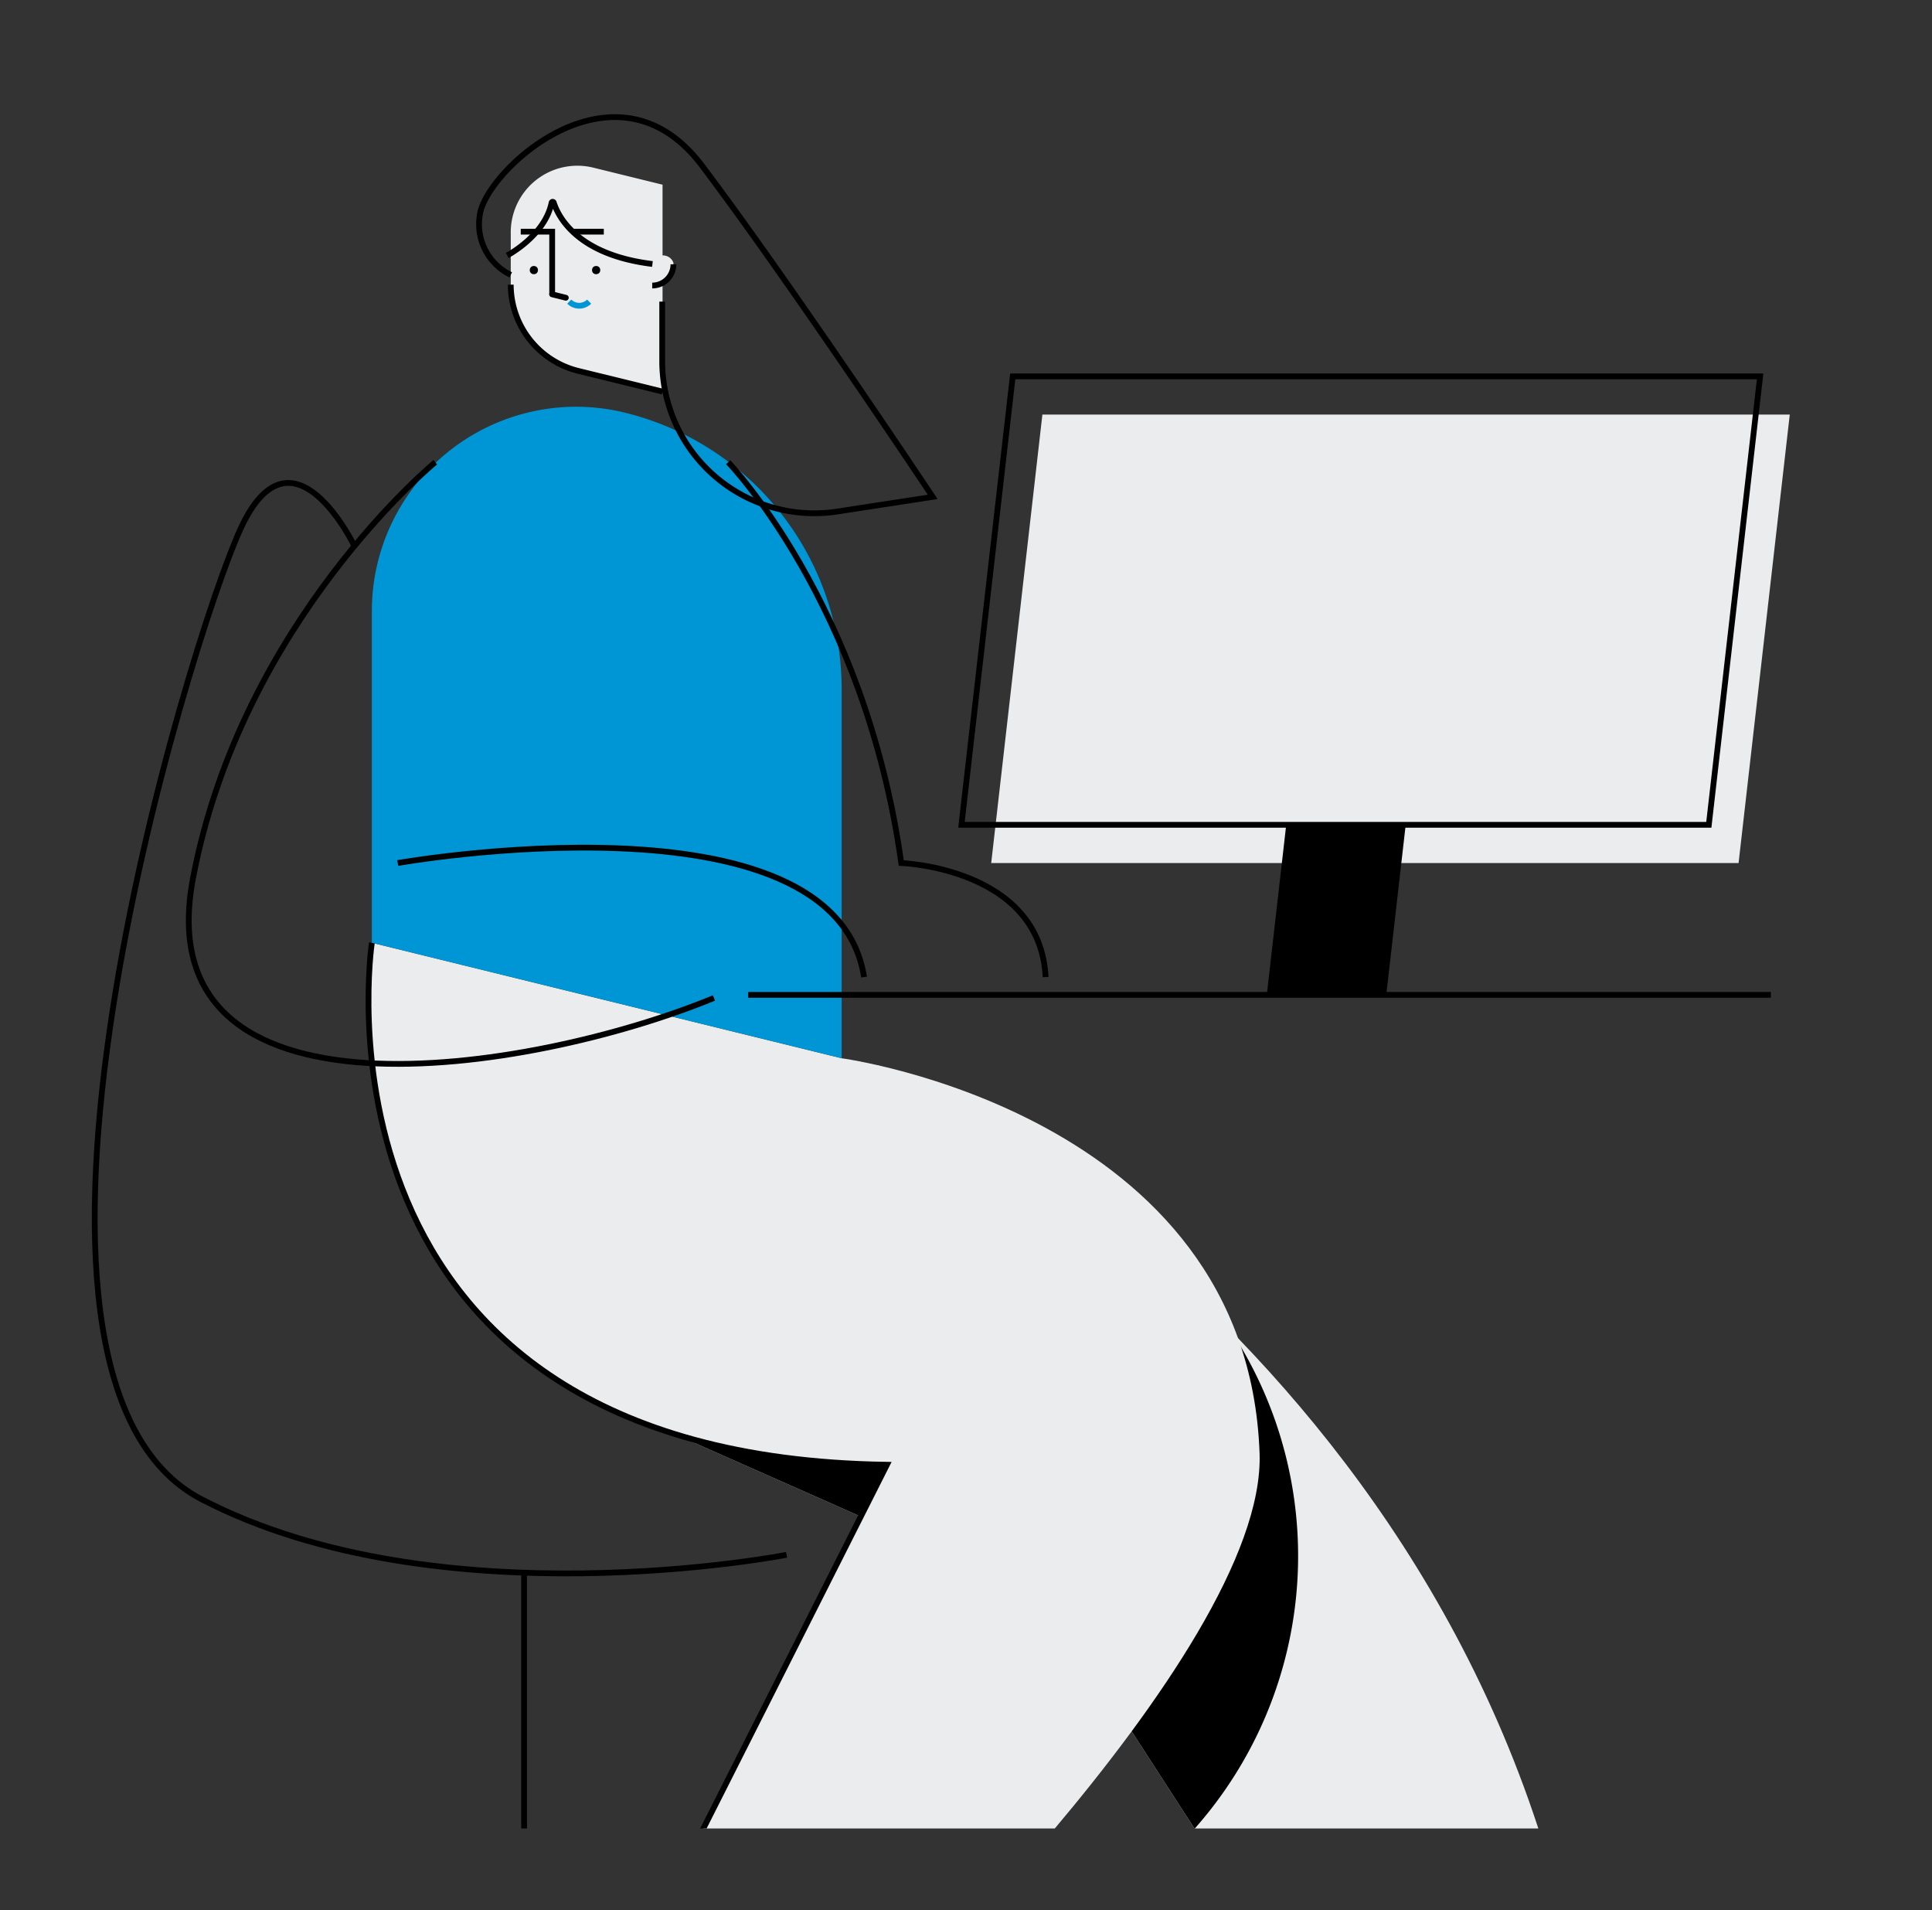
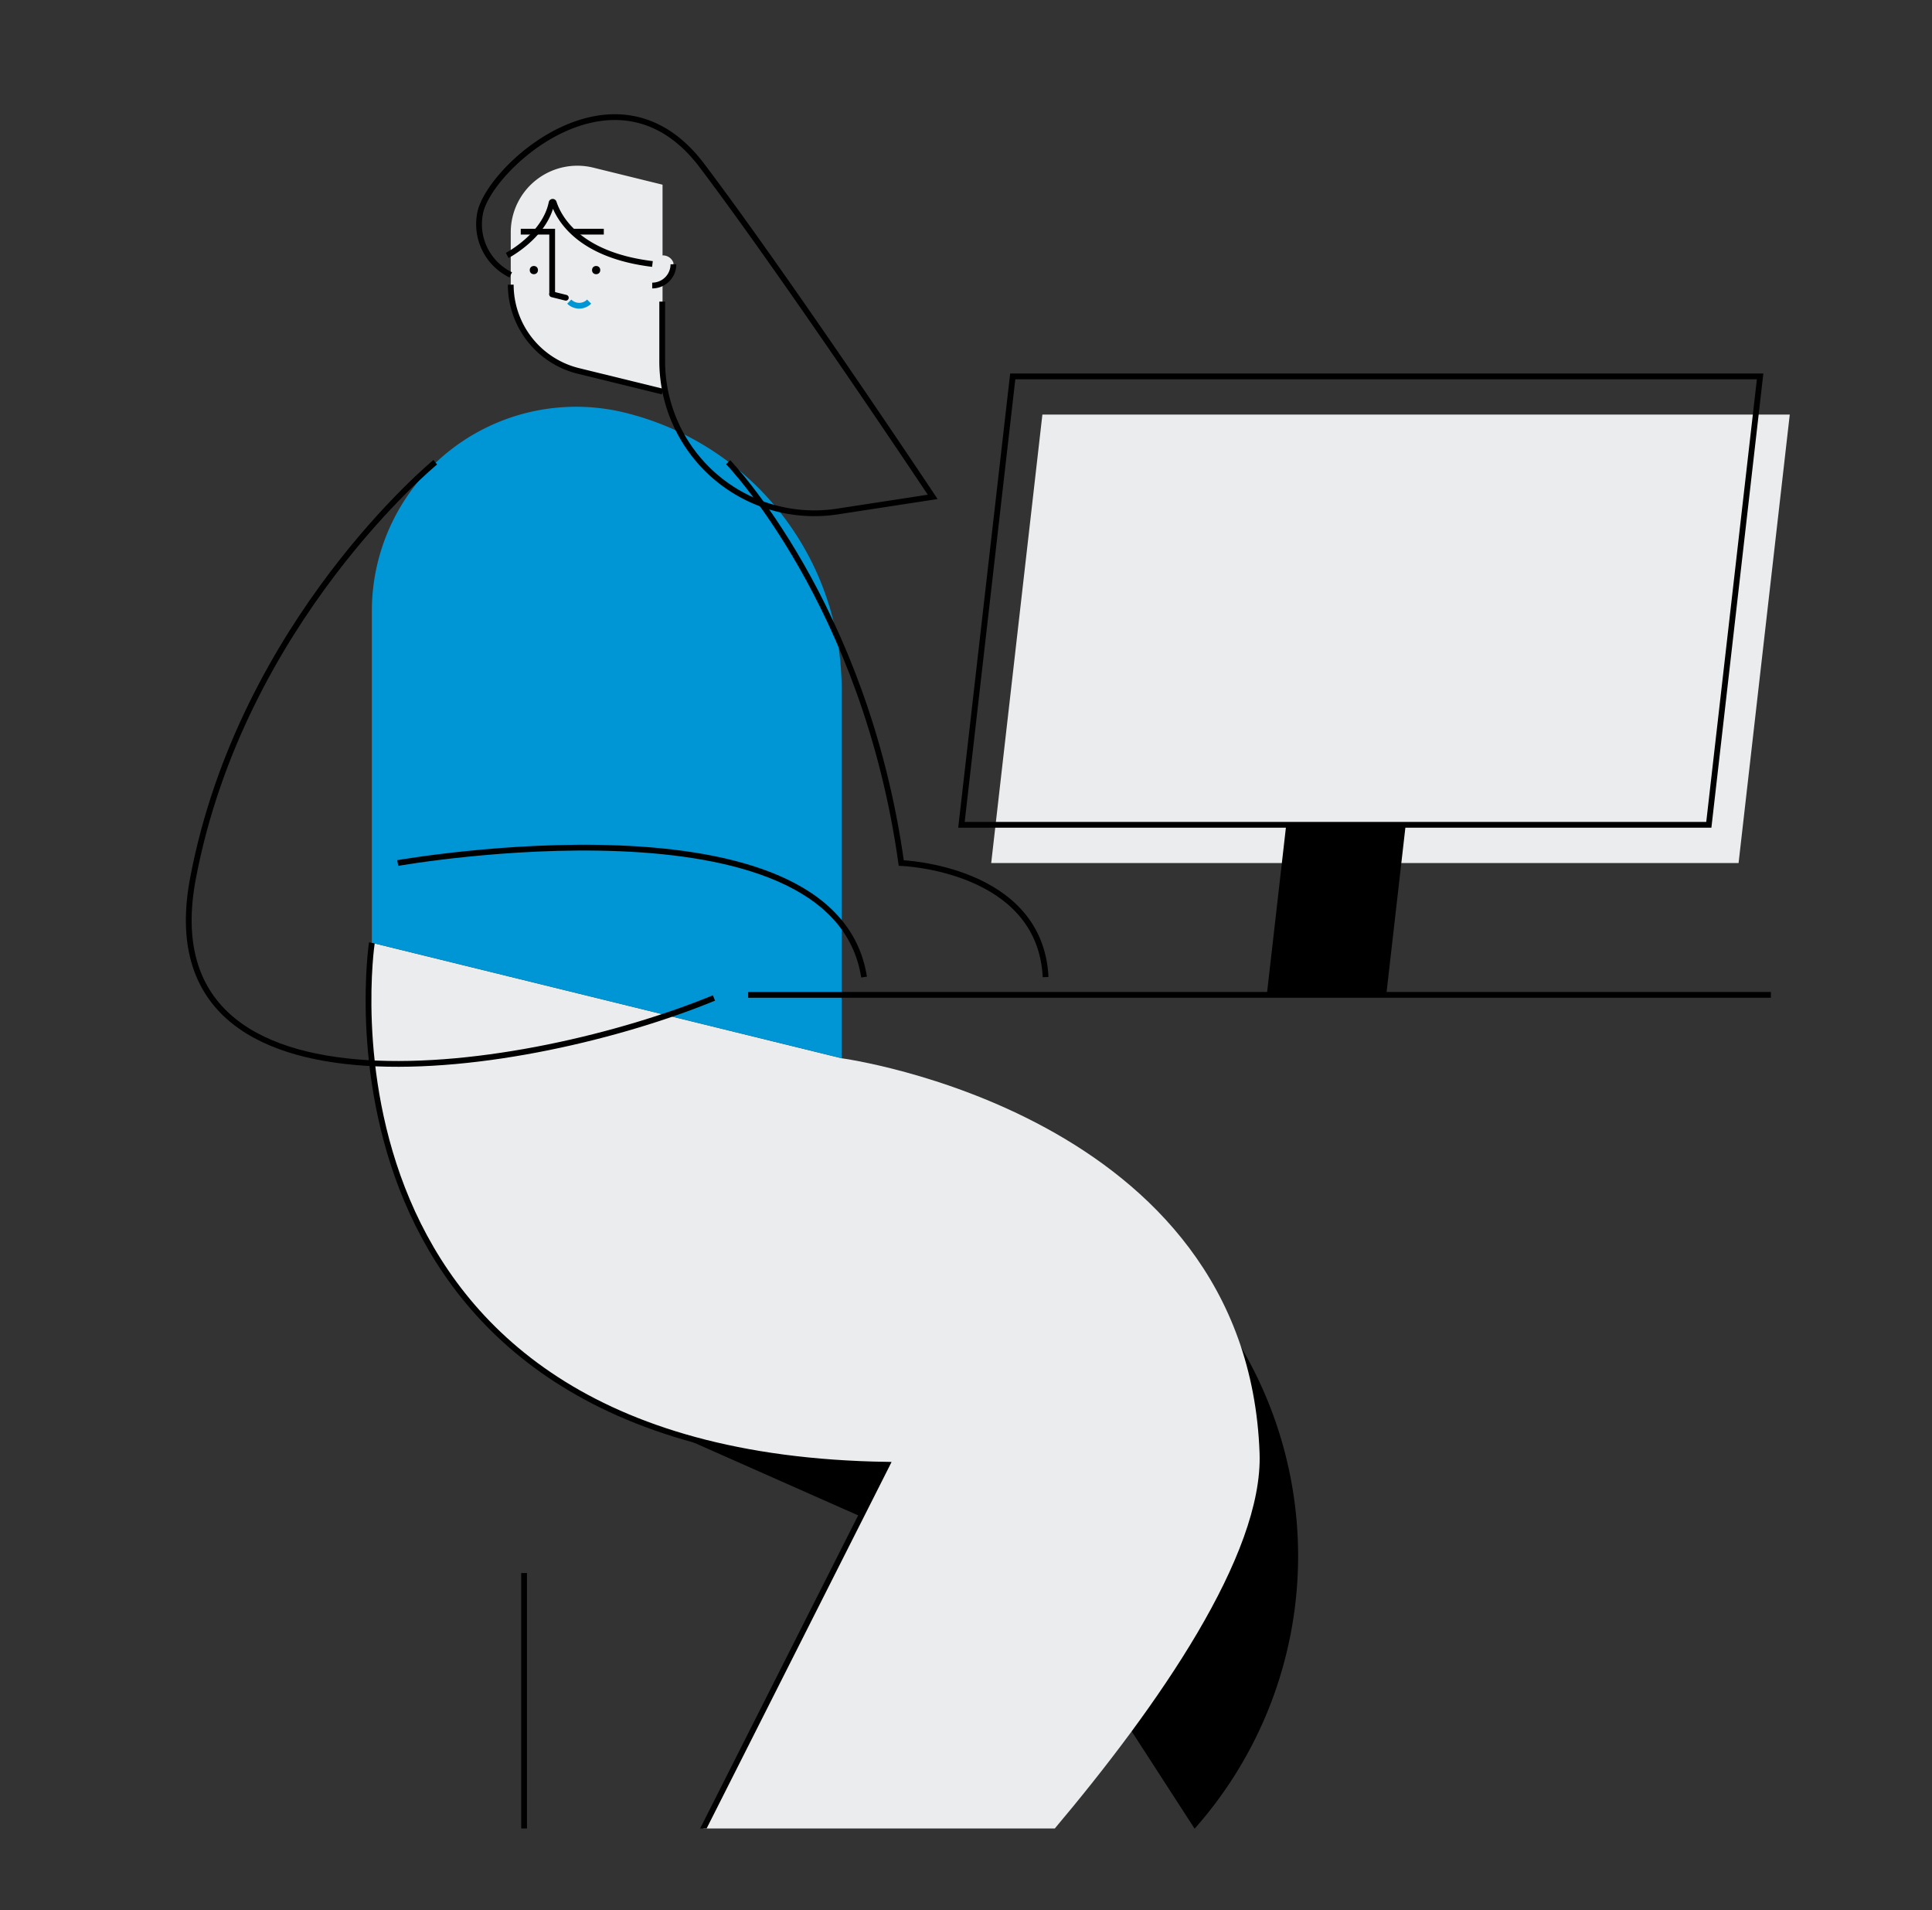
<svg xmlns="http://www.w3.org/2000/svg" id="Layer_1" data-name="Layer 1" viewBox="0 0 174 172">
  <rect x="0" y="0" width="174" height="172" fill="#333333" stroke="none" />
  <defs>
    <style>.cls-1,.cls-4,.cls-6,.cls-7{fill:none;}.cls-2{clip-path:url(#clip-path);}.cls-3{fill:#ebeced;}.cls-4,.cls-7{stroke:#000;}.cls-4,.cls-6,.cls-7{stroke-miterlimit:10;stroke-width:0.52px;}.cls-5{fill:#0096d5;}.cls-6{stroke:#0096d5;}.cls-7{stroke-linecap:round;}</style>
    <clipPath id="clip-path">
      <rect class="cls-1" x="6.19" y="6.64" width="158" height="158" />
    </clipPath>
  </defs>
  <g class="cls-2">
-     <path class="cls-3" d="M142.66,181.85c-9.28-59.94-63.61-85.94-63.61-85.94l-22.64,11.7c-.8,0,4.24,21.47,4.24,21.47l33.53,14.85,31.05,48,23.62-8.16Z" />
    <path d="M96.07,106.8a37.05,37.05,0,0,0-39.29,4.37c1.1,6.1,3.87,17.91,3.87,17.91l33.53,14.85,13.41,20.73a37,37,0,0,0,3.29-44.8A136.54,136.54,0,0,0,96.07,106.8Z" />
    <path class="cls-3" d="M113.44,130.85C112.35,100.2,75.8,95.29,75.8,95.29L33.49,84.89s-7,46.21,46.39,47l-25.24,50,23.2,10.09-2-7S114.09,149.15,113.44,130.85Z" />
    <path class="cls-4" d="M33.49,84.89s-7,46.21,46.39,47l-25.24,50" />
    <path class="cls-5" d="M33.49,55V84.89L75.8,95.29V62A25.62,25.62,0,0,0,56.29,37.16h0A18.4,18.4,0,0,0,33.49,55Z" />
    <path class="cls-3" d="M46,20.86v4.77a8,8,0,0,0,6.09,7.77l7.58,1.86V16.63l-6.3-1.55A6,6,0,0,0,46,20.86Z" />
    <path class="cls-4" d="M46,25.63a8,8,0,0,0,6.09,7.77l7.58,1.86" />
    <circle cx="53.69" cy="24.32" r="0.37" />
    <circle cx="48.08" cy="24.32" r="0.37" />
    <polyline class="cls-4" points="49.73 26.5 49.73 20.86 46.9 20.86" />
    <line class="cls-4" x1="54.38" y1="20.86" x2="51.56" y2="20.86" />
    <line class="cls-4" x1="46.46" y1="19.94" x2="46.46" y2="19.94" />
    <path class="cls-3" d="M58.74,23.75v2a1.91,1.91,0,0,0,1.91-1.91v-.18A1,1,0,0,0,58.74,23.75Z" />
    <path class="cls-4" d="M58.74,25.71a1.91,1.91,0,0,0,1.91-1.91" />
    <path class="cls-6" d="M51.27,27.16a1.27,1.27,0,0,0,1.79,0" />
    <line class="cls-7" x1="49.72" y1="26.5" x2="50.96" y2="26.81" />
    <path class="cls-4" d="M45.68,23s3.4-1.77,4-4.76a.1.1,0,0,1,.19,0c.42,1.3,2.15,4.71,8.89,5.53" />
    <path class="cls-4" d="M46,24.75a5.07,5.07,0,0,1-2.78-5.44c.6-4,12.2-14.73,20-4.4S84,44.74,84,44.74l-8.53,1.31A13.7,13.7,0,0,1,59.64,32.51V27.16" />
    <polygon class="cls-3" points="156.58 77.71 89.27 77.71 93.88 37.33 161.19 37.33 156.58 77.71" />
    <polygon class="cls-4" points="153.9 74.27 86.59 74.27 91.21 33.89 158.52 33.89 153.9 74.27" />
    <polygon points="124.85 89.58 126.6 74.27 115.84 74.27 114.09 89.58 124.85 89.58" />
    <line class="cls-4" x1="67.38" y1="89.58" x2="159.49" y2="89.58" />
    <path class="cls-4" d="M39.2,41.62S21.77,55.94,17.38,79.09,47.75,96.67,64.3,89.86" />
    <path class="cls-4" d="M35.82,77.71s39.31-6.95,42,10.27" />
    <path class="cls-4" d="M65.58,41.62S77.91,54.35,81.17,77.71c0,0,12.51.43,13,10.27" />
-     <path class="cls-4" d="M31.92,49.17s-5.6-11.65-10.24-1.59S-3.24,123.89,18.16,135s52.68,5,52.68,5" />
    <polyline class="cls-4" points="47.2 141.64 47.2 216.25 21.68 216.25" />
  </g>
</svg>